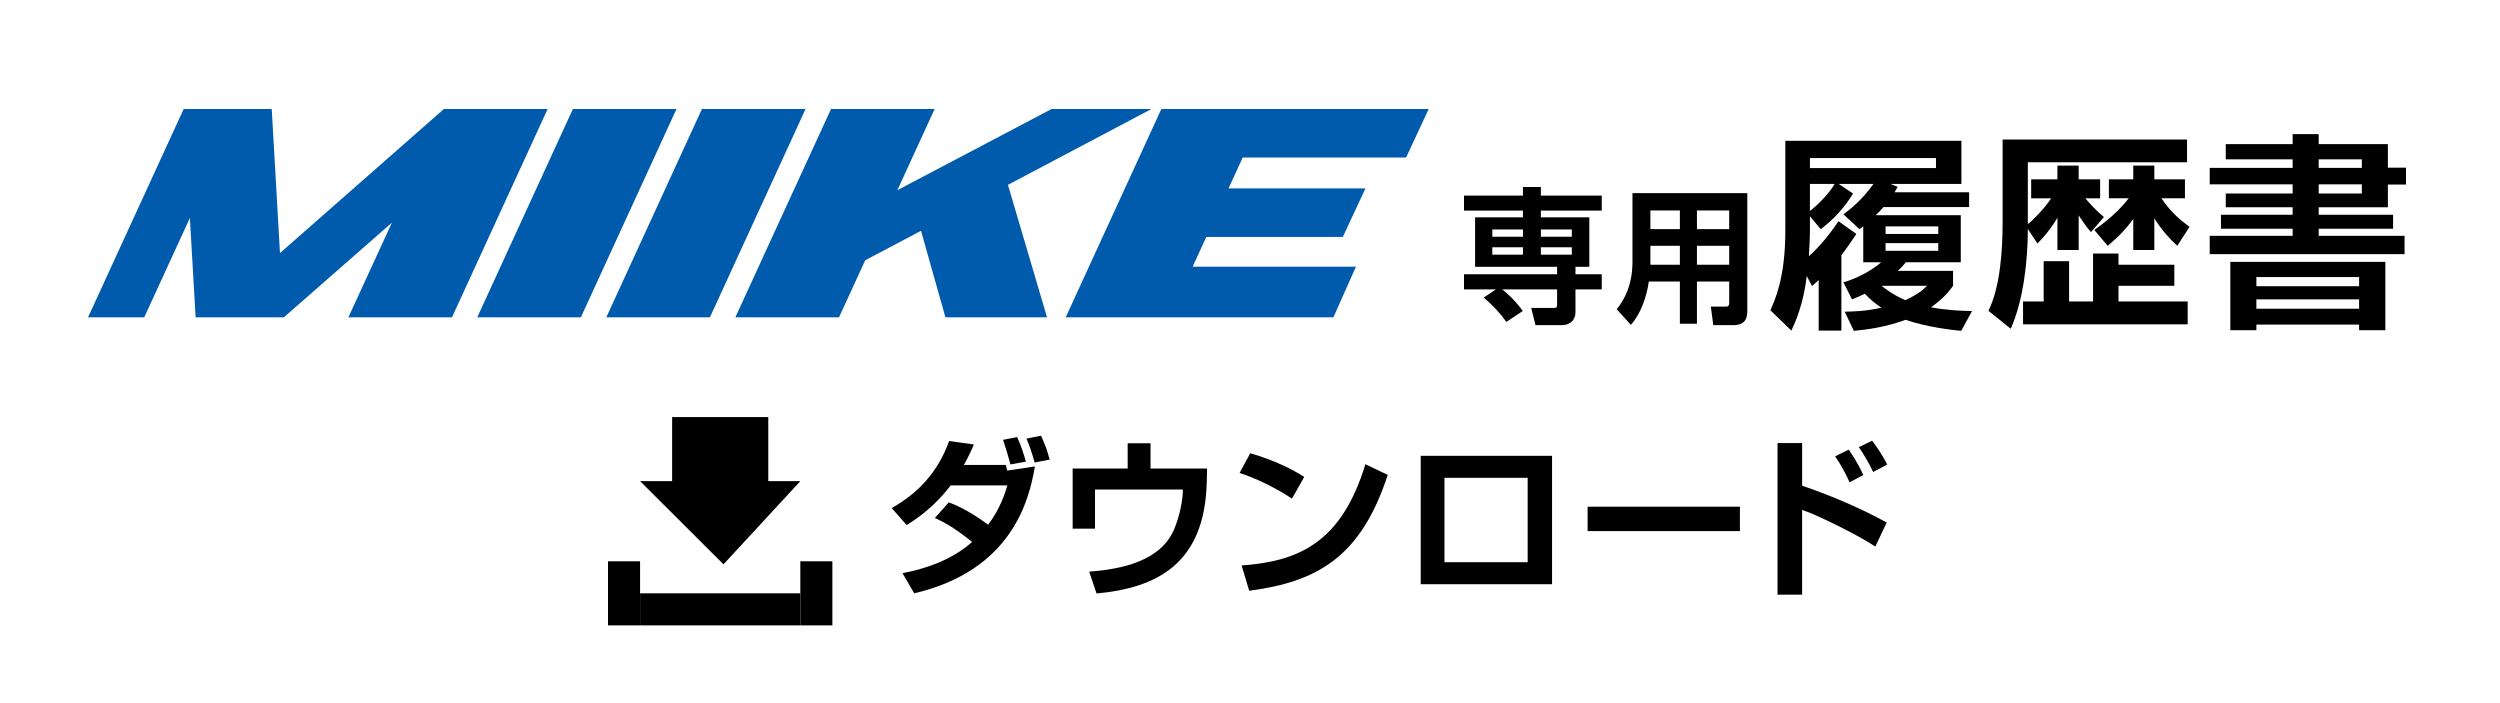
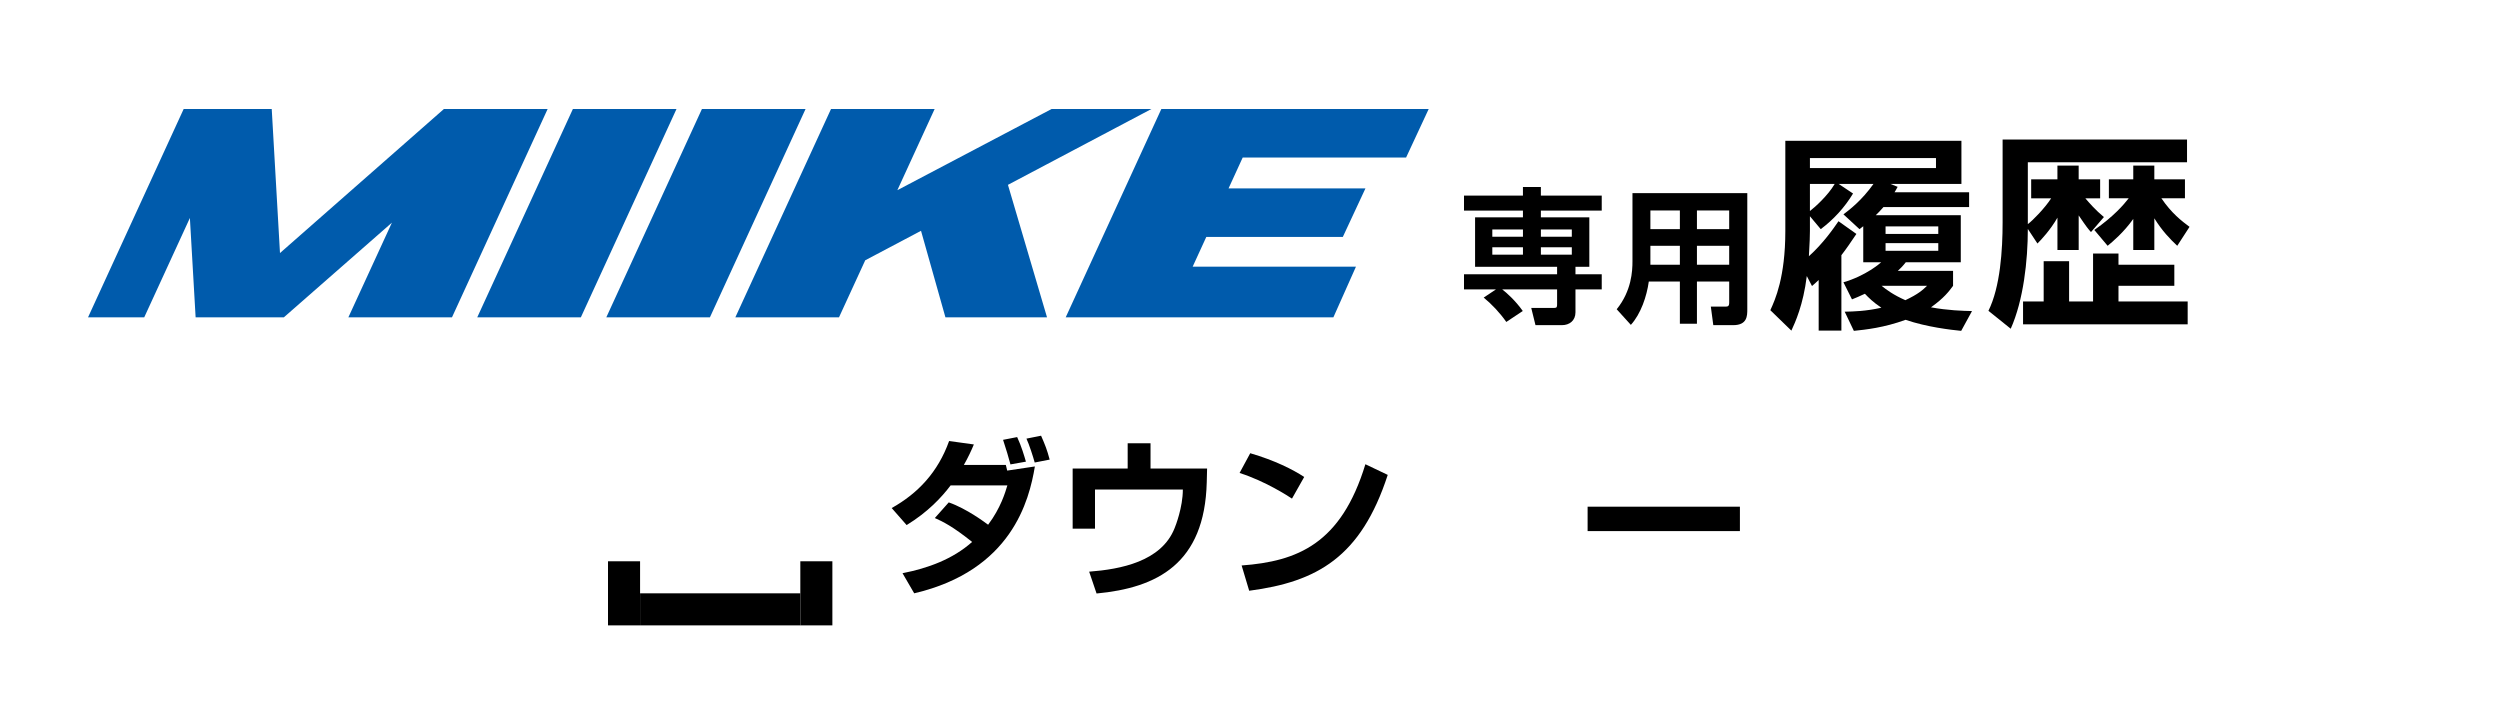
<svg xmlns="http://www.w3.org/2000/svg" version="1.1" id="レイヤー_1" x="0px" y="0px" width="160px" height="45px" viewBox="0 0 160 45" enable-background="new 0 0 160 45" xml:space="preserve">
  <g>
    <rect fill="#FFFFFF" width="160" height="45" />
    <g>
      <g>
        <path d="M95.741,18.522h-2.045v-0.971h5.958v-0.476h-5.249v-3.166h3.063v-0.43h-3.772v-0.961h3.772v-0.551h1.148v0.551h3.895     v0.961h-3.895v0.43h3.101v3.166h-0.887v0.476h1.681v0.971h-1.681v1.466c0,0.532-0.384,0.822-0.869,0.822h-1.69l-0.271-1.102     h1.466c0.178,0,0.188-0.065,0.188-0.243v-0.943h-3.512c0.271,0.206,0.85,0.719,1.316,1.382l-1.055,0.701     c-0.401-0.579-0.952-1.158-1.447-1.56L95.741,18.522z M95.508,14.685v0.467h1.961v-0.467H95.508z M95.508,15.824V16.3h1.961     v-0.476H95.508z M98.617,14.685v0.467h1.979v-0.467H98.617z M98.617,15.824V16.3h1.979v-0.476H98.617z" />
        <path d="M110.668,18.019h-2.064v2.698h-1.092v-2.698h-1.989c-0.131,0.943-0.505,2.063-1.148,2.773l-0.906-1     c0.952-1.176,1.009-2.447,1.009-3.063v-4.37h7.349v7.433c0,0.42,0,1.018-0.905,1.018h-1.271l-0.158-1.186h0.896     c0.196,0,0.28-0.009,0.28-0.271V18.019z M105.625,13.471v1.195h1.887v-1.195H105.625z M105.625,15.73v1.214h1.887V15.73H105.625z      M108.604,13.471v1.195h2.064v-1.195H108.604z M108.604,15.73v1.214h2.064V15.73H108.604z" />
        <path d="M121.449,11.958c-0.133,0.24-0.146,0.267-0.2,0.347h4.774v0.947h-5.481c-0.039,0.04-0.267,0.307-0.493,0.521h5.441v3.014     h-3.521c-0.188,0.24-0.347,0.4-0.507,0.547h3.534v0.96c-0.267,0.36-0.587,0.787-1.414,1.374c1.08,0.2,2.027,0.227,2.627,0.24     l-0.693,1.267c-0.667-0.066-2.187-0.24-3.561-0.707c-1.387,0.507-2.547,0.627-3.308,0.707l-0.587-1.227     c0.587-0.014,1.334-0.027,2.348-0.254c-0.521-0.347-0.827-0.653-1.054-0.894c-0.36,0.174-0.573,0.254-0.827,0.36l-0.547-1.094     c1.428-0.413,2.361-1.227,2.414-1.28h-1.146v-2.307c-0.066,0.053-0.12,0.093-0.24,0.187l-1.027-0.947     c0.387-0.293,1.174-0.894,1.921-1.947h-2.228l0.921,0.613c-0.547,0.907-1.254,1.667-2.067,2.281l-0.693-0.827v0.947     c0,0.453-0.014,0.56-0.066,1.613c0.92-0.827,1.573-1.773,1.894-2.24l1.146,0.813c-0.387,0.573-0.64,0.947-0.96,1.36v4.828h-1.454     v-3.241c-0.213,0.2-0.239,0.227-0.427,0.387l-0.333-0.64c-0.227,1.854-0.747,2.974-0.987,3.494l-1.347-1.307     c0.307-0.667,0.96-2.107,0.96-5.067V9.01h11.27v2.761h-4.548L121.449,11.958z M123.903,10.117h-8.068v0.64h8.068V10.117z      M115.835,13.505c0.32-0.24,1.16-1,1.587-1.734h-1.587V13.505z M120.423,18.292c0.293,0.24,0.76,0.587,1.52,0.92     c0.841-0.4,1.094-0.64,1.388-0.92H120.423z M124.05,14.491h-3.374v0.48h3.374V14.491z M124.05,15.559h-3.374v0.493h3.374V15.559z     " />
        <path d="M129.781,14.651c0,2.041-0.28,4.561-1.094,6.388l-1.427-1.147c0.761-1.534,0.907-3.907,0.907-5.654V8.93h11.803v1.454     h-10.189v3.961c0.32-0.24,1.08-1.014,1.494-1.653h-1.28v-1.214h1.68v-0.88h1.36v0.88h1.374v1.214h-0.947     c0.227,0.267,0.641,0.747,1.188,1.2l-0.827,0.96c-0.16-0.173-0.293-0.333-0.787-1.067v2.214h-1.36v-2.067     c-0.453,0.787-1.026,1.4-1.28,1.653L129.781,14.651z M139.157,16.945v1.347h-3.574v1h4.428v1.467h-10.536v-1.467h1.32v-2.574     h1.627v2.574h1.534v-3.067h1.627v0.72H139.157z M134.036,14.718c1.253-0.88,1.88-1.614,2.2-2.027h-1.268v-1.214h1.561v-0.88     h1.348v0.88h1.96v1.214h-1.507c0.64,0.946,1.294,1.453,1.8,1.827l-0.786,1.213c-0.467-0.44-0.961-0.946-1.467-1.76v2.027h-1.348     v-1.987c-0.613,0.867-1.333,1.467-1.64,1.72L134.036,14.718z" />
-         <path d="M153.891,16.265h-12.47v-1.173h5.308v-0.454h-4.588v-0.894h4.588v-0.48h-4.28v-0.88h4.28v-0.586h-5.308v-1.054h5.308     v-0.547h-4.28V9.224h4.28v-0.64h1.667v0.64h4.428v1.507h1.16v1.08h-1.16v1.454h-4.428v0.48h4.762v0.894h-4.762v0.454h5.495     V16.265z M142.741,16.759h9.922v4.374h-1.68v-0.36h-6.575v0.36h-1.667V16.759z M144.408,17.732v0.586h6.575v-0.586H144.408z      M144.408,19.159v0.6h6.575v-0.6H144.408z M148.396,10.197v0.547h2.761v-0.547H148.396z M148.396,11.798v0.586h2.761v-0.586     H148.396z" />
      </g>
      <g>
        <g>
          <g>
            <polygon fill="#005BAC" points="36.664,6.978 30.543,20.311 37.174,20.311 43.295,6.978      " />
            <polygon fill="#005BAC" points="89.99,10.082 91.436,6.978 74.325,6.978 68.204,20.311 85.336,20.311 86.781,17.068        76.33,17.068 77.204,15.162 85.942,15.162 87.388,12.059 78.627,12.059 79.533,10.082      " />
            <polygon fill="#005BAC" points="44.923,6.978 38.803,20.311 45.434,20.311 51.555,6.978      " />
            <polygon fill="#005BAC" points="28.418,6.978 28.408,6.978 17.919,16.195 17.391,6.978 11.754,6.978 5.633,20.311 9.23,20.311        12.153,13.951 12.52,20.311 18.157,20.311 18.165,20.311 25.083,14.249 22.295,20.311 28.926,20.311 35.048,6.978      " />
            <polygon fill="#005BAC" points="73.688,6.978 67.298,6.978 57.431,12.172 59.816,6.978 53.184,6.978 47.061,20.311        53.695,20.311 55.375,16.658 58.945,14.771 60.508,20.311 67.01,20.311 64.508,11.83      " />
          </g>
        </g>
      </g>
    </g>
    <g>
      <g>
        <path d="M60.72,32.153c1.166,0.407,2.354,1.31,2.52,1.43c0.803-1.067,1.101-2.079,1.232-2.519h-3.631     c-0.583,0.77-1.452,1.705-2.816,2.541l-0.957-1.09c1.672-0.935,2.959-2.288,3.675-4.29l1.584,0.22     c-0.176,0.418-0.353,0.804-0.639,1.31h2.685l0.088,0.363l1.771-0.265c-0.363,2.179-1.485,6.656-7.723,8.119l-0.748-1.287     c1.628-0.318,3.224-0.902,4.455-2.002c-1.254-1.001-1.87-1.299-2.387-1.529L60.72,32.153z M64.669,29.722     c-0.187-0.671-0.209-0.759-0.473-1.573l0.902-0.176c0.274,0.583,0.462,1.232,0.561,1.573L64.669,29.722z M66.221,29.601     c-0.099-0.362-0.353-1.155-0.528-1.529l0.936-0.187c0.274,0.627,0.374,0.88,0.55,1.529L66.221,29.601z" />
        <path d="M73.634,28.369v1.617h3.62l-0.022,0.88c-0.132,5.215-3.18,6.755-7.052,7.118l-0.474-1.397     c2.014-0.154,4.621-0.649,5.468-2.783c0.056-0.132,0.528-1.331,0.528-2.476H70.08v2.508h-1.43v-3.85h3.521v-1.617H73.634z" />
        <path d="M82.687,31.911c-0.23-0.154-1.716-1.122-3.355-1.64l0.683-1.265c1.584,0.462,2.729,1.045,3.454,1.519L82.687,31.911z      M79.464,36.19c3.575-0.264,6.369-1.386,7.921-6.479l1.43,0.682c-1.716,5.27-4.521,6.844-8.867,7.415L79.464,36.19z" />
-         <path d="M99.331,29.172v8.218h-8.405v-8.218H99.331z M97.77,30.58h-5.325v5.401h5.325V30.58z" />
        <path d="M111.354,32.428v1.562h-9.747v-1.562H111.354z" />
-         <path d="M115.336,28.357v2.729c1.893,0.639,3.784,1.463,5.413,2.354l-0.727,1.54c-1.177-0.781-3.861-2.09-4.687-2.344v5.424     h-1.573v-9.703H115.336z M118.372,30.866c-0.121-0.265-0.352-0.814-0.924-1.661l0.869-0.43c0.594,0.858,0.814,1.364,0.936,1.629     L118.372,30.866z M119.88,30.206c-0.242-0.539-0.616-1.155-0.913-1.585l0.847-0.418c0.43,0.572,0.66,0.936,0.969,1.529     L119.88,30.206z" />
      </g>
      <g>
        <rect x="40.965" y="37.973" width="10.256" height="2.051" />
        <rect x="38.912" y="35.922" width="2.053" height="4.102" />
        <rect x="51.221" y="35.922" width="2.051" height="4.102" />
-         <polygon points="51.221,30.793 49.17,30.793 49.17,26.691 43.016,26.691 43.016,30.793 40.965,30.793 46.303,36.117    " />
      </g>
    </g>
  </g>
</svg>